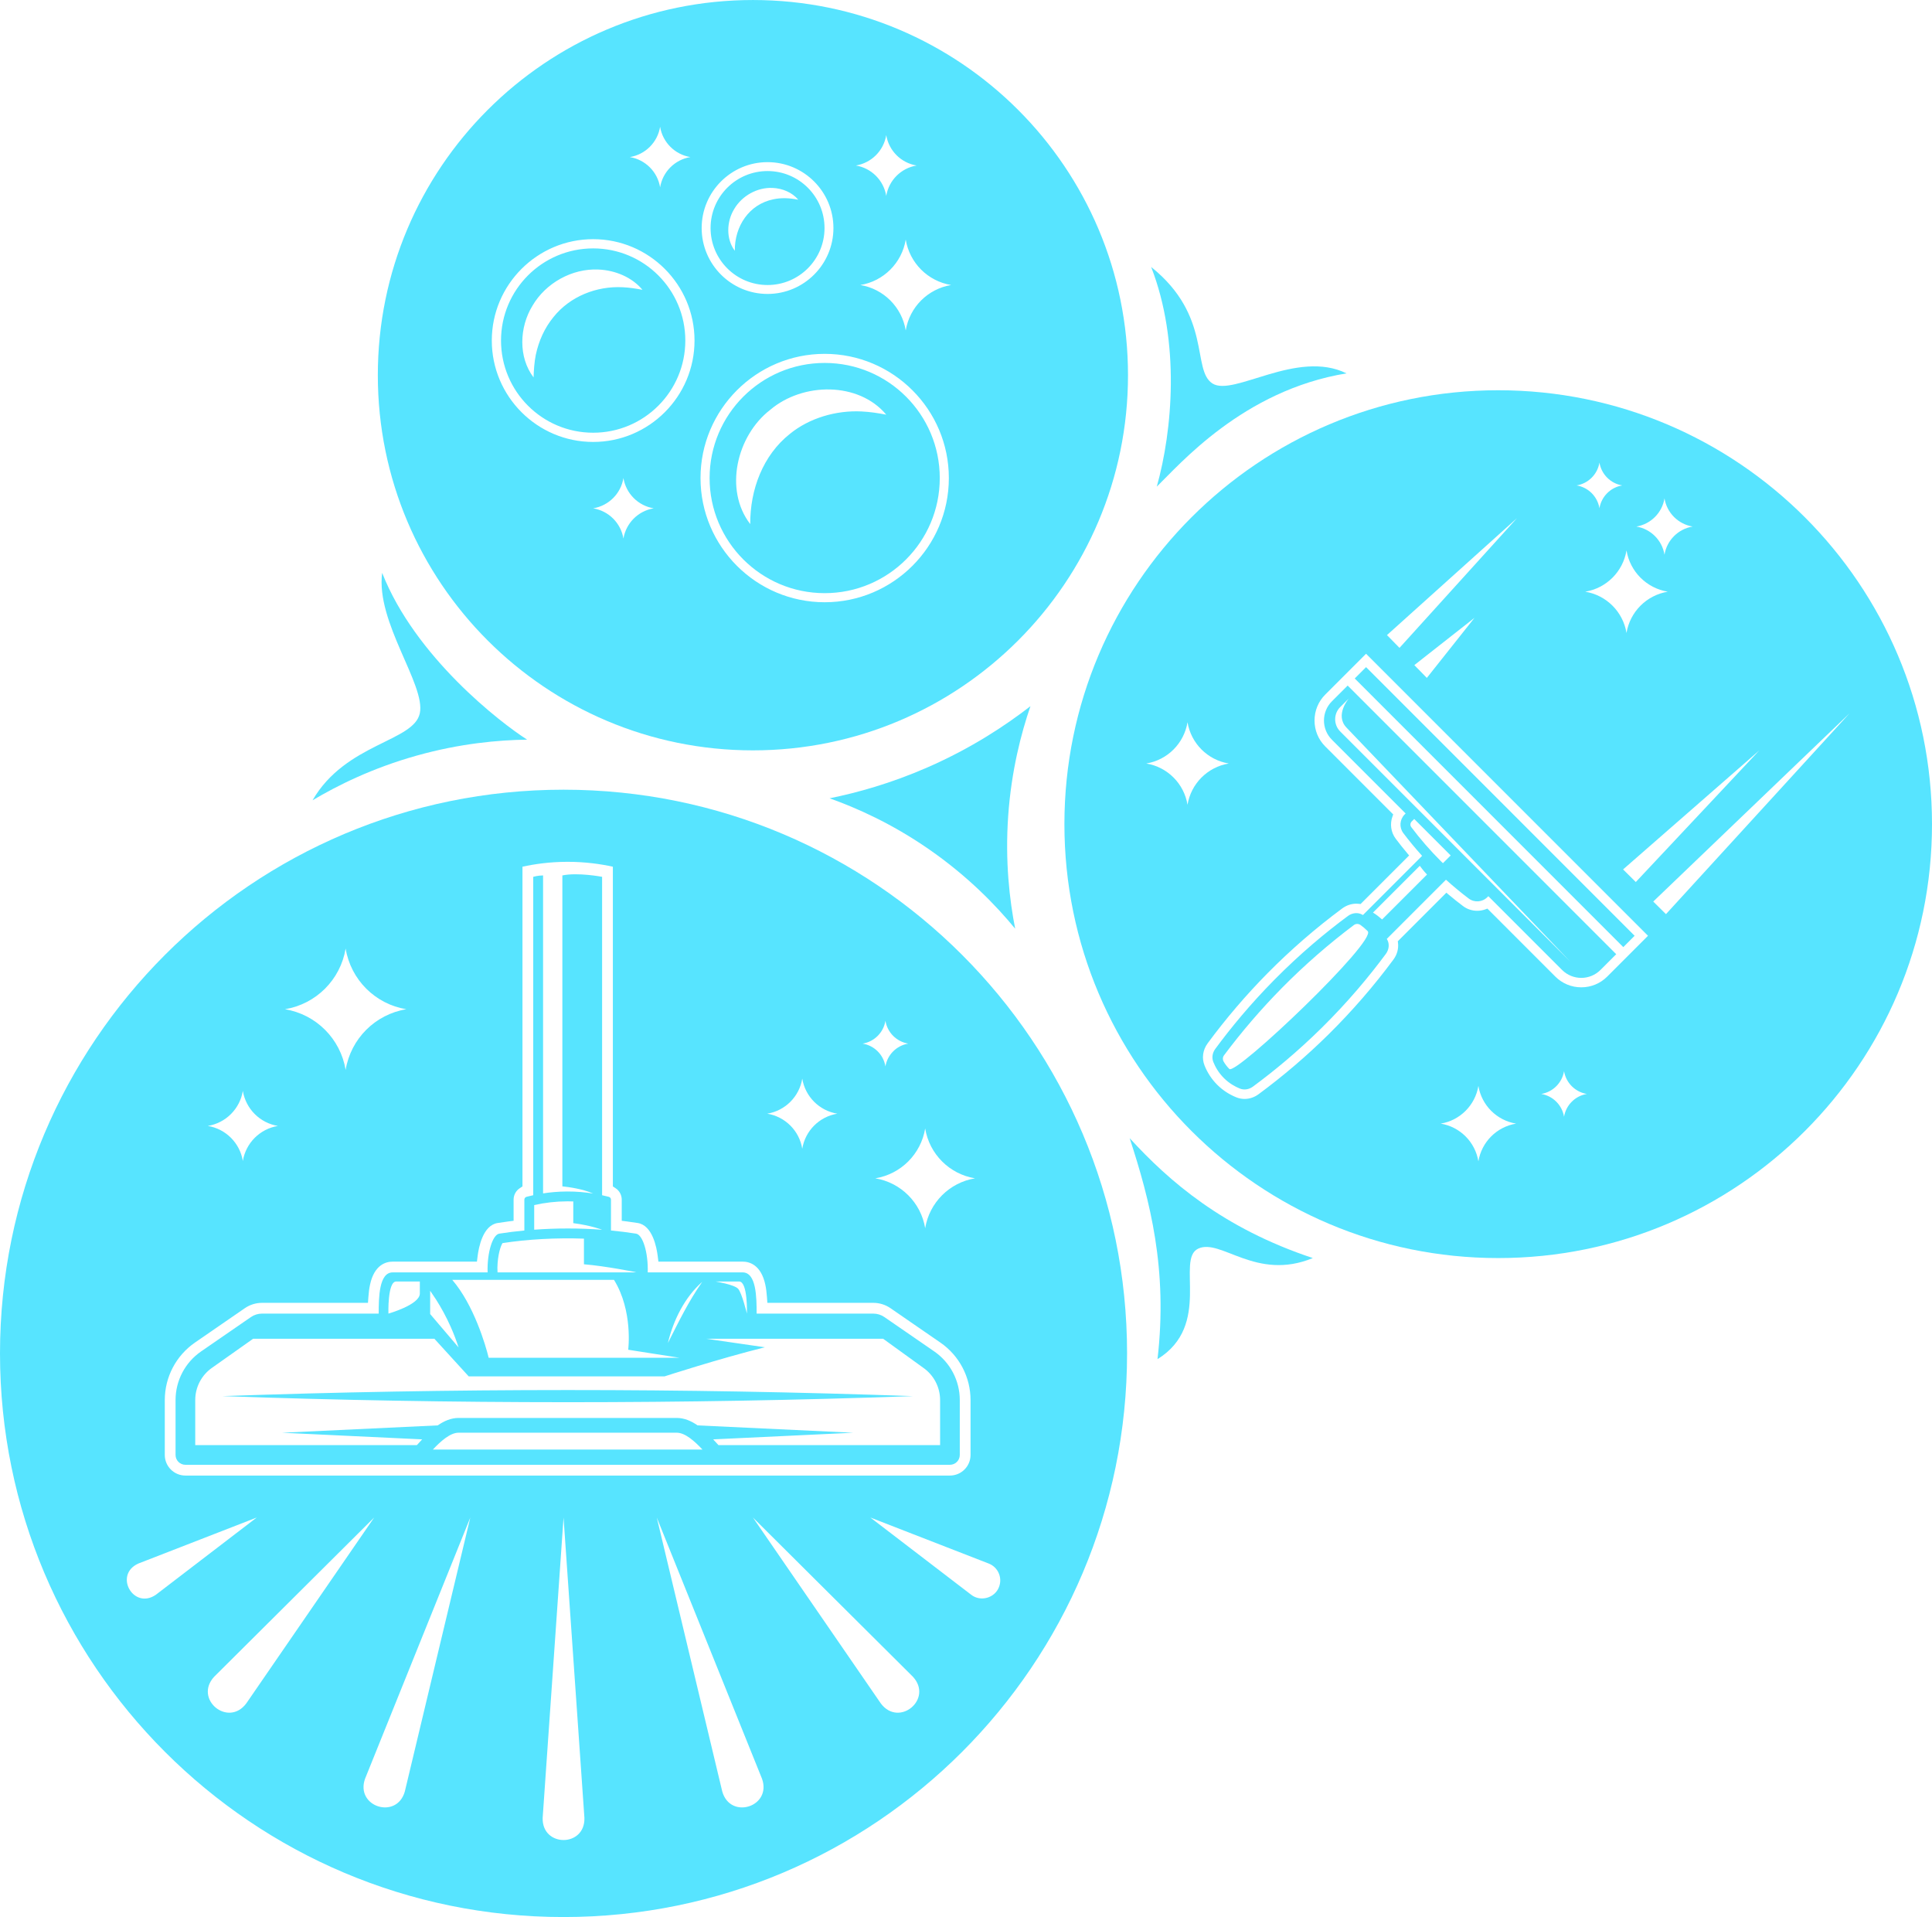
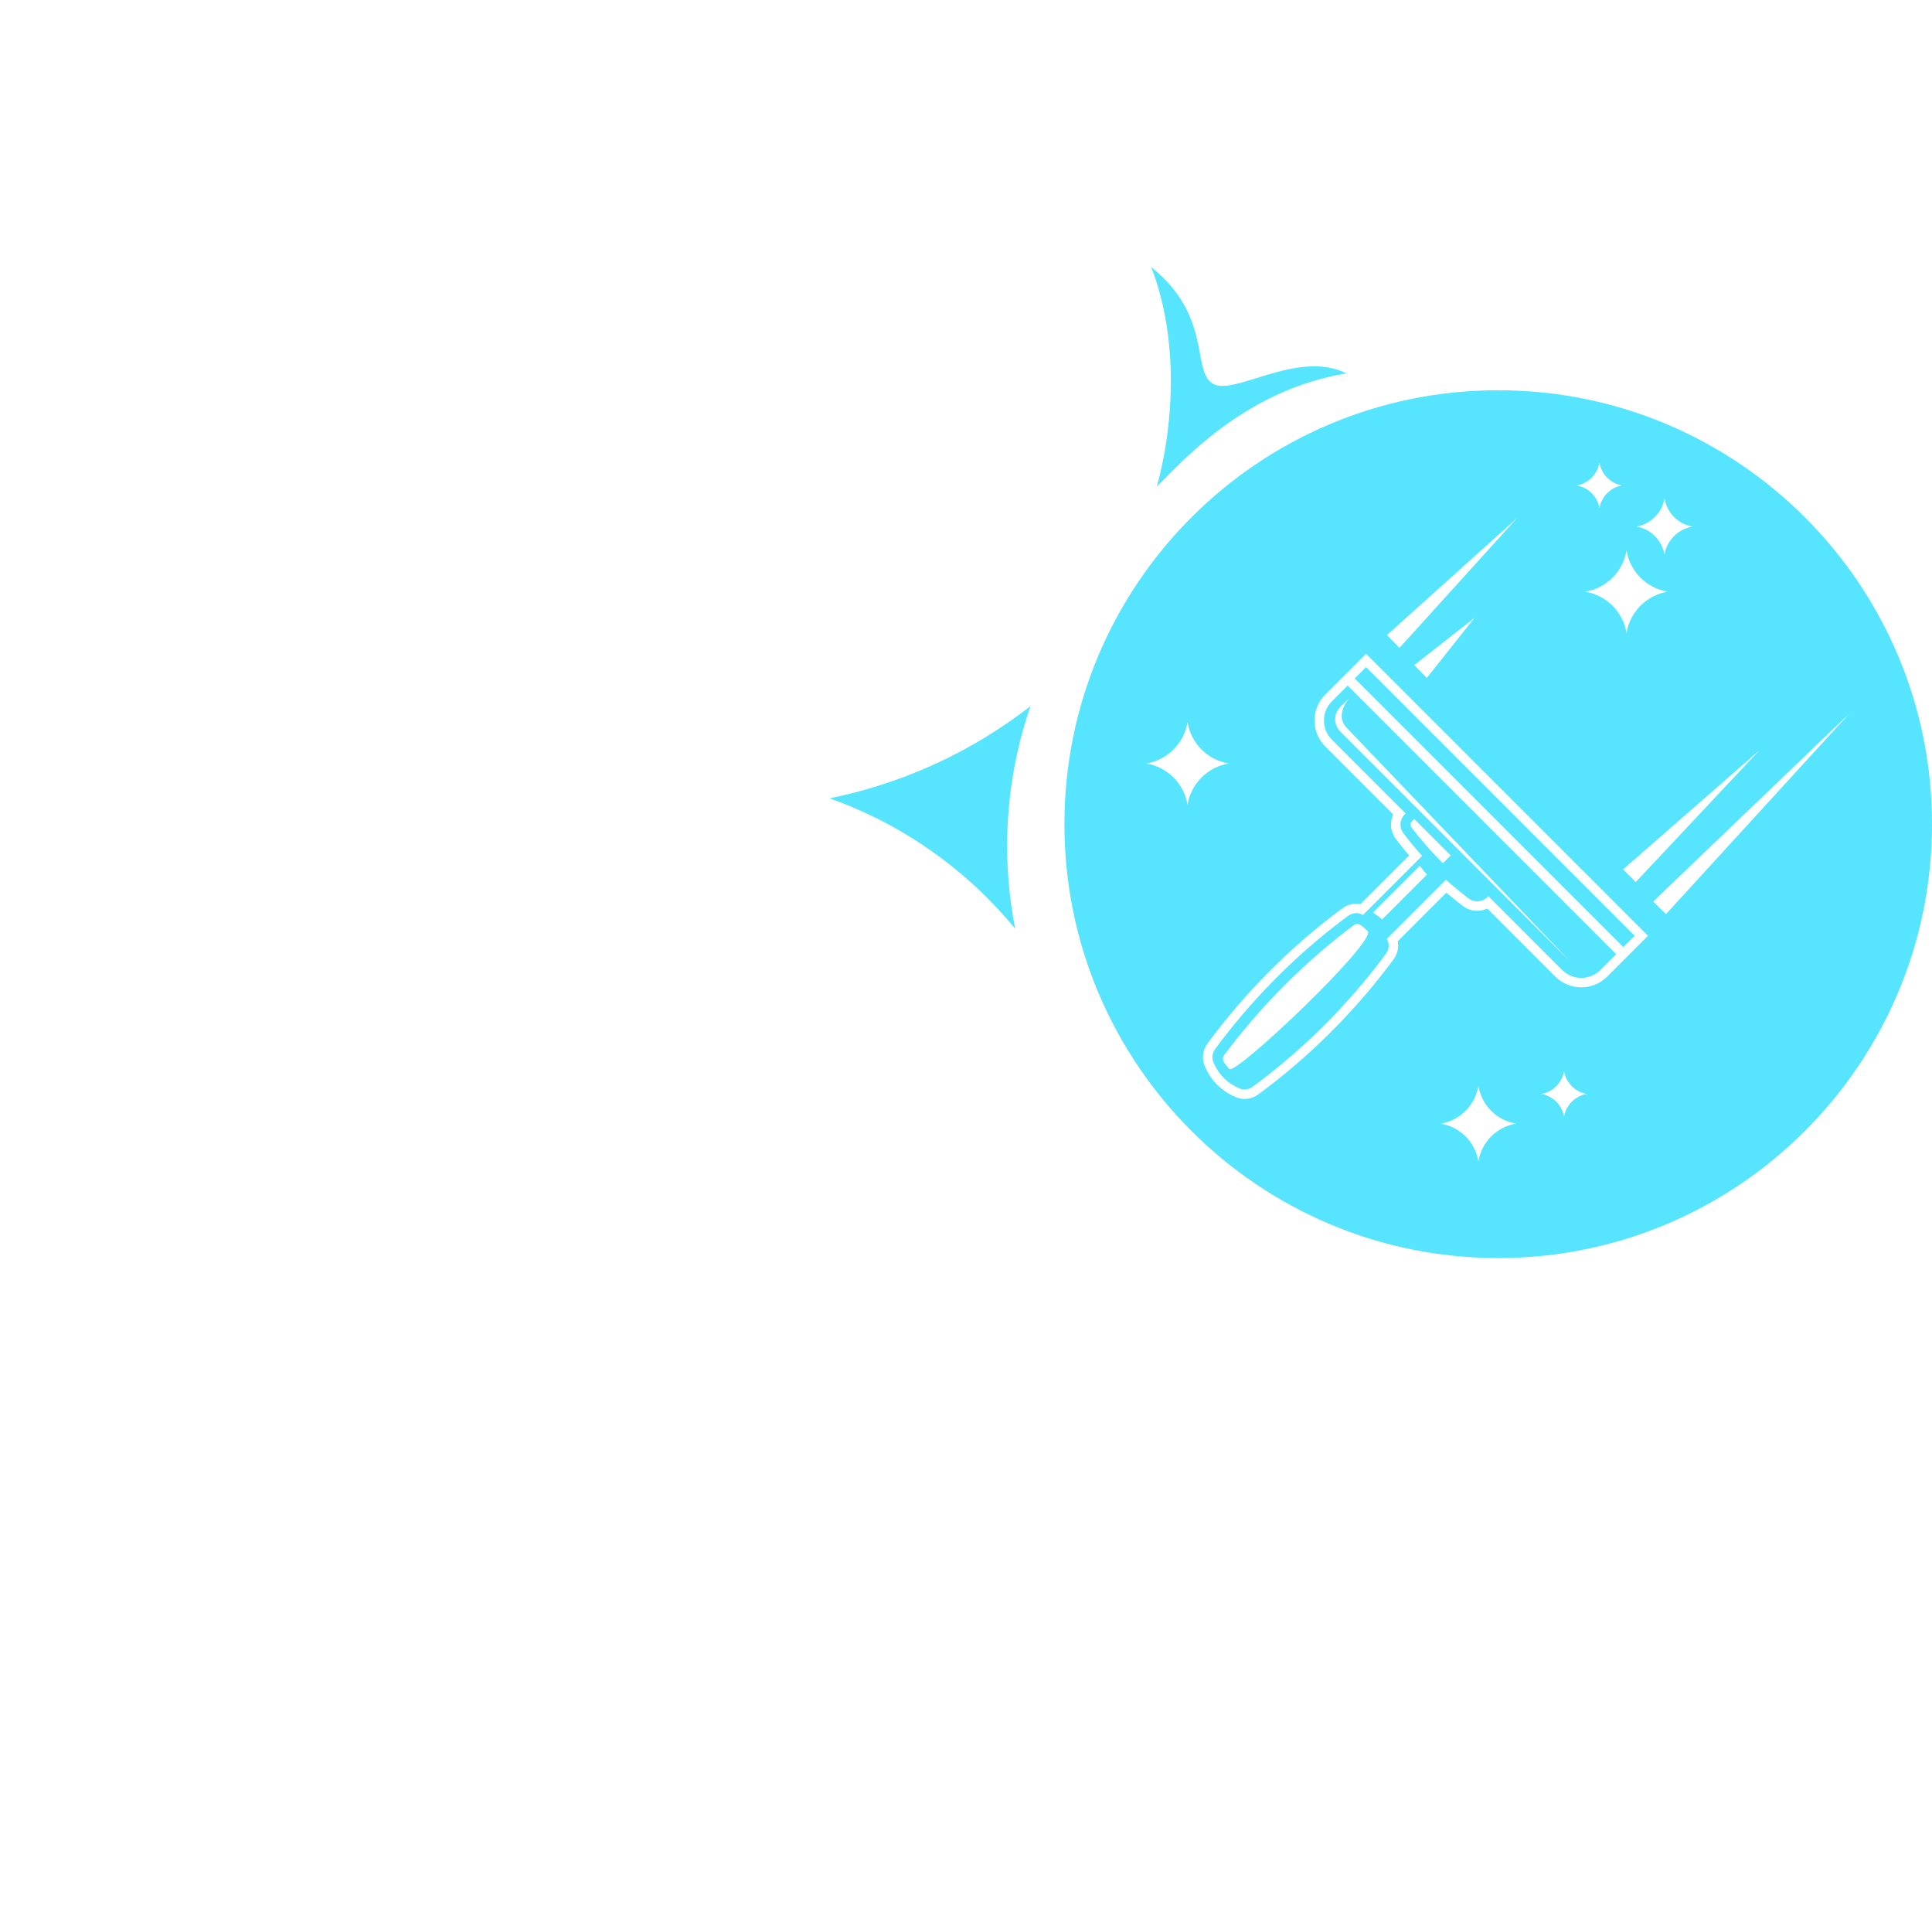
<svg xmlns="http://www.w3.org/2000/svg" fill="#000000" height="496" preserveAspectRatio="xMidYMid meet" version="1" viewBox="0.0 0.0 500.0 496.0" width="500" zoomAndPan="magnify">
  <defs>
    <clipPath id="a">
-       <path d="M 0 204 L 292 204 L 292 496.012 L 0 496.012 Z M 0 204" />
-     </clipPath>
+       </clipPath>
  </defs>
  <g>
    <g clip-path="url(#a)" id="change1_7">
-       <path d="M 251.344 412.621 L 225.246 392.641 L 255.879 404.547 C 258.285 405.48 259.48 408.191 258.547 410.602 C 257.48 413.477 253.742 414.512 251.344 412.621 Z M 227.969 440.762 L 194.855 392.641 L 236.266 433.84 C 241.57 439.602 232.695 447.02 227.969 440.762 Z M 186.918 463.52 L 169.973 392.641 L 197.211 460.234 C 199.789 467.473 189.016 470.926 186.918 463.52 Z M 140.441 470.348 L 145.844 392.641 L 151.246 470.348 C 151.469 477.988 140.223 478.004 140.441 470.348 Z M 104.77 463.52 C 102.68 470.91 91.898 467.484 94.473 460.234 L 121.715 392.641 Z M 55.422 433.84 L 96.832 392.641 L 63.719 440.762 C 59 447.012 50.109 439.609 55.422 433.84 Z M 40.344 412.621 C 34.52 416.621 29.355 407.445 35.805 404.547 L 66.441 392.641 Z M 42.648 362.242 C 42.648 356.301 45.57 350.742 50.461 347.371 L 63.355 338.484 C 64.676 337.574 66.223 337.094 67.828 337.094 L 95.23 337.094 L 95.332 335.656 C 95.418 334.406 95.559 333.336 95.766 332.379 C 96.887 327.199 99.922 326.43 101.637 326.43 L 123.43 326.43 L 123.598 325.074 C 123.891 322.68 124.984 317.043 128.777 316.441 C 129.688 316.297 130.621 316.16 131.57 316.035 L 132.918 315.863 L 132.918 310.398 C 132.918 309.199 133.516 308.09 134.52 307.43 L 135.215 306.973 L 135.215 224.25 C 138.293 223.574 142.234 222.992 146.816 222.984 C 151.488 222.977 155.492 223.566 158.609 224.25 C 158.609 251.824 158.609 279.398 158.609 306.973 L 159.305 307.43 C 160.309 308.09 160.906 309.199 160.906 310.398 L 160.906 315.863 L 162.254 316.035 C 163.203 316.16 164.137 316.297 165.047 316.438 C 168.84 317.039 169.934 322.68 170.227 325.074 L 170.395 326.43 L 192.188 326.43 C 193.902 326.43 196.938 327.199 198.059 332.379 C 198.266 333.336 198.406 334.406 198.492 335.656 L 198.594 337.094 L 225.996 337.094 C 227.602 337.094 229.148 337.574 230.469 338.484 L 243.363 347.371 C 248.254 350.742 251.176 356.305 251.176 362.242 L 251.176 376.449 C 251.176 379.391 248.785 381.781 245.844 381.781 L 47.98 381.781 C 45.039 381.781 42.648 379.391 42.648 376.449 Z M 62.848 282.254 C 63.617 286.906 67.262 290.555 71.918 291.32 C 67.262 292.086 63.617 295.734 62.848 300.387 C 62.082 295.734 58.438 292.086 53.781 291.32 C 58.438 290.555 62.082 286.906 62.848 282.254 Z M 89.449 245.422 C 90.777 253.48 97.094 259.797 105.152 261.125 C 97.094 262.453 90.777 268.77 89.449 276.828 C 88.121 268.77 81.805 262.453 73.746 261.125 C 81.805 259.797 88.121 253.48 89.449 245.422 Z M 207.625 279.086 C 208.391 283.738 212.039 287.387 216.691 288.152 C 212.039 288.918 208.391 292.566 207.625 297.219 C 206.859 292.566 203.211 288.918 198.559 288.152 C 203.211 287.387 206.859 283.738 207.625 279.086 Z M 229.148 264.117 C 229.648 267.148 232.023 269.523 235.055 270.023 C 232.023 270.52 229.648 272.895 229.148 275.926 C 228.652 272.895 226.277 270.52 223.246 270.023 C 226.277 269.523 228.652 267.148 229.148 264.117 Z M 239.434 291.977 C 240.523 298.602 245.711 303.789 252.332 304.879 C 245.711 305.973 240.523 311.16 239.434 317.781 C 238.34 311.16 233.152 305.973 226.531 304.879 C 233.152 303.789 238.34 298.602 239.434 291.977 Z M 145.844 204.324 C 65.297 204.324 0 269.621 0 350.168 C 0 430.715 65.297 496.012 145.844 496.012 C 226.391 496.012 291.684 430.715 291.684 350.168 C 291.684 269.621 226.391 204.324 145.844 204.324 Z M 57.523 361.23 C 116.828 359.141 176.992 359.125 236.301 361.23 C 176.992 363.336 116.828 363.32 57.523 361.23 Z M 50.527 362.242 C 50.527 358.895 52.176 355.758 54.934 353.859 L 65.512 346.383 L 112.414 346.383 L 121.305 356.125 L 171.973 356.125 C 171.973 356.125 185.965 351.578 197.953 348.59 L 182.754 346.383 L 228.551 346.383 L 238.891 353.859 C 241.648 355.758 243.297 358.895 243.297 362.242 L 243.297 373.902 L 185.934 373.902 C 185.504 373.43 185.047 372.926 184.57 372.418 L 220.812 370.703 L 180.539 368.801 C 178.898 367.664 177.094 366.875 175.148 366.875 L 118.676 366.875 C 116.73 366.875 114.926 367.664 113.285 368.801 L 73.012 370.703 L 109.258 372.418 C 108.777 372.926 108.32 373.43 107.891 373.902 L 50.527 373.902 Z M 102.535 331.57 L 108.652 331.57 L 108.652 334.68 C 108.652 337.586 100.523 339.879 100.523 339.879 C 100.523 339.879 100.262 331.57 102.535 331.57 Z M 111.324 333.965 C 112.008 334.953 112.633 335.902 112.863 336.262 C 114.145 338.281 115.445 340.617 116.629 343.273 C 117.465 345.145 118.133 346.938 118.684 348.637 L 111.324 339.992 Z M 158.895 331.141 C 163.879 339.184 162.578 349.23 162.578 349.23 L 175.875 351.312 L 126.473 351.312 C 125.68 348.066 122.629 337.629 117.035 331.141 Z M 130.051 321.637 C 136.629 320.629 143.934 320.23 151.125 320.484 L 151.125 327.117 C 156.867 327.586 164.68 329.18 164.68 329.18 L 164.047 329.215 L 128.762 329.215 C 128.73 328.59 128.727 328.008 128.727 328.008 C 128.789 324.711 129.562 322.375 130.051 321.637 Z M 138.25 311.797 C 141.043 311.164 143.898 310.844 146.766 310.832 L 146.914 310.828 C 147.398 310.828 147.883 310.844 148.363 310.859 L 148.363 316.473 C 153.008 317.078 155.824 318.18 155.824 318.18 L 155.809 318.18 C 149.867 317.738 143.891 317.758 138.25 318.168 Z M 181.73 331.68 C 178.219 336.645 175.602 342.078 172.855 347.484 C 174.207 341.699 177.211 335.621 181.73 331.68 Z M 191.289 331.57 C 193.562 331.57 193.301 339.879 193.301 339.879 C 193.301 339.879 192.004 334.559 191.035 333.465 C 190.07 332.367 185.172 331.57 185.172 331.57 Z M 112.02 375.059 C 113.992 372.961 116.473 370.695 118.676 370.695 L 175.148 370.695 C 177.344 370.695 179.816 372.949 181.805 375.059 Z M 47.98 378.996 L 245.844 378.996 C 247.25 378.996 248.391 377.855 248.391 376.449 L 248.391 362.242 C 248.391 357.219 245.918 352.516 241.781 349.664 L 228.887 340.777 C 228.039 340.191 227.031 339.879 225.996 339.879 L 195.816 339.879 C 195.816 335.664 195.742 329.215 192.188 329.215 L 167.633 329.215 C 167.781 324.02 166.332 319.465 164.609 319.191 C 162.473 318.852 160.305 318.582 158.121 318.375 L 158.121 310.398 C 158.121 310.051 157.887 309.746 157.551 309.66 C 157.016 309.52 156.434 309.383 155.824 309.25 L 155.824 226.867 C 155.824 226.867 149.555 225.664 145.539 226.508 L 145.539 306.953 C 147.246 307.133 150.836 307.629 153.484 308.805 C 153.488 308.809 153.492 308.809 153.5 308.812 C 151.504 308.492 149.246 308.273 146.754 308.285 C 144.48 308.293 142.402 308.488 140.547 308.777 L 140.547 226.508 C 139.215 226.508 138 226.867 138 226.867 L 138 309.246 C 137.395 309.383 136.809 309.52 136.273 309.66 C 135.938 309.746 135.703 310.051 135.703 310.398 L 135.703 318.379 C 133.469 318.59 131.297 318.859 129.215 319.191 C 127.492 319.465 126.043 324.02 126.191 329.215 L 101.637 329.215 C 98.082 329.215 98.012 335.664 98.008 339.879 L 67.828 339.879 C 66.793 339.879 65.785 340.191 64.938 340.777 L 52.043 349.664 C 47.906 352.516 45.434 357.219 45.434 362.242 L 45.434 376.449 C 45.434 377.855 46.574 378.996 47.98 378.996" fill="#57e4ff" />
-     </g>
+       </g>
    <g id="change1_1">
      <path d="M 353.535 172.613 L 423.039 242.121 L 420.109 245.055 L 350.602 175.547 Z M 431.152 236.523 L 427.859 233.266 L 478.664 184.562 Z M 415.941 252.684 C 414.152 254.473 411.77 255.457 409.23 255.457 C 406.695 255.457 404.312 254.473 402.523 252.684 L 384.934 235.094 L 384.469 235.266 C 383.773 235.527 383.043 235.656 382.301 235.656 C 380.961 235.656 379.691 235.234 378.633 234.438 C 377.371 233.488 376.102 232.477 374.859 231.43 L 374.32 230.973 L 361.75 243.543 L 361.797 243.918 C 361.988 245.441 361.574 246.988 360.621 248.27 C 355.555 255.117 349.902 261.633 343.828 267.633 C 338.184 273.203 332.09 278.414 325.711 283.117 C 324.629 283.914 323.379 284.336 322.094 284.336 C 321.363 284.336 320.652 284.199 319.973 283.926 C 318.141 283.191 316.504 282.129 315.117 280.77 L 315 280.656 C 313.594 279.246 312.492 277.578 311.738 275.695 C 310.977 273.809 311.273 271.66 312.539 269.945 C 317.234 263.574 322.445 257.477 328.023 251.828 C 334.023 245.754 340.535 240.102 347.383 235.035 C 348.445 234.25 349.738 233.816 351.023 233.816 C 351.262 233.816 351.5 233.832 351.738 233.859 L 352.113 233.906 L 364.684 221.34 L 364.227 220.797 C 363.184 219.562 362.172 218.293 361.219 217.023 C 359.961 215.355 359.652 213.172 360.391 211.188 L 360.562 210.723 L 342.973 193.133 C 341.184 191.344 340.199 188.965 340.199 186.426 C 340.199 183.887 341.184 181.504 342.973 179.715 L 353.535 169.152 L 426.504 242.121 Z M 404.773 288.949 C 404.273 285.922 401.898 283.547 398.867 283.047 C 401.898 282.547 404.273 280.172 404.773 277.145 C 405.273 280.172 407.648 282.547 410.676 283.047 C 407.648 283.547 405.273 285.922 404.773 288.949 Z M 382.605 300.48 C 381.781 295.473 377.855 291.547 372.848 290.723 C 377.855 289.898 381.781 285.973 382.605 280.965 C 383.43 285.973 387.355 289.898 392.363 290.723 C 387.355 291.547 383.43 295.473 382.605 300.48 Z M 307.328 208.227 C 306.43 202.746 302.133 198.449 296.652 197.547 C 302.133 196.645 306.43 192.348 307.328 186.867 C 308.234 192.348 312.527 196.645 318.012 197.547 C 312.527 198.449 308.234 202.746 307.328 208.227 Z M 381.598 159.859 L 369.266 175.398 L 366.027 172.09 Z M 392.59 134.066 L 362.191 167.629 L 358.949 164.32 Z M 413.934 119.691 C 414.434 122.723 416.809 125.098 419.836 125.598 C 416.809 126.094 414.434 128.469 413.934 131.5 C 413.434 128.469 411.059 126.094 408.031 125.598 C 411.059 125.098 413.434 122.723 413.934 119.691 Z M 431.617 153.094 C 426.137 153.996 421.84 158.289 420.938 163.773 C 420.035 158.289 415.738 153.996 410.258 153.094 C 415.738 152.191 420.035 147.895 420.938 142.414 C 421.84 147.895 426.137 152.191 431.617 153.094 Z M 455.297 194.168 L 423.344 228.211 L 420.055 224.953 Z M 430.77 128.953 C 431.383 132.691 434.312 135.621 438.051 136.238 C 434.312 136.852 431.383 139.781 430.77 143.523 C 430.152 139.781 427.223 136.852 423.484 136.238 C 427.223 135.621 430.152 132.691 430.77 128.953 Z M 387.734 100.973 C 325.73 100.973 275.469 151.238 275.469 213.238 C 275.469 275.242 325.73 325.508 387.734 325.508 C 449.738 325.508 500 275.242 500 213.238 C 500 151.238 449.738 100.973 387.734 100.973 Z M 348.465 188.25 C 351.562 191.508 406.395 248.809 406.395 248.809 L 346.848 189.262 C 345.105 187.52 345.105 184.684 346.848 182.945 L 349.094 180.695 C 349.094 180.695 345.367 184.996 348.465 188.25 Z M 373.434 223.336 C 373.262 223.172 373.09 223.012 372.922 222.844 L 372.867 222.789 C 370.129 220.051 367.559 217.094 365.23 214 C 364.902 213.566 364.953 212.945 365.344 212.551 L 365.996 211.898 L 375.434 221.336 Z M 357.688 237.898 C 356.949 237.242 356.168 236.629 355.328 236.121 L 367.434 224.02 C 367.664 224.332 368.504 225.438 369.312 226.277 Z M 318.156 276.582 L 318.09 276.516 C 317.535 275.961 317.059 275.336 316.668 274.648 C 316.383 274.148 316.422 273.523 316.766 273.062 C 321.352 266.922 326.402 261.051 331.789 255.59 C 337.566 249.738 343.816 244.281 350.379 239.348 C 350.879 238.973 351.566 238.961 352.078 239.32 C 352.699 239.758 353.281 240.25 353.816 240.785 L 353.957 240.926 C 356.461 243.426 319.848 278.273 318.156 276.582 Z M 344.703 181.445 C 341.953 184.195 341.953 188.652 344.703 191.402 L 363.777 210.477 L 363.523 210.73 C 362.227 212.027 362.07 214.086 363.172 215.551 C 364.586 217.426 366.203 219.41 368.039 221.441 L 352.723 236.758 C 352.664 236.723 352.598 236.68 352.539 236.648 C 351.414 236.023 349.969 236.164 348.84 237 C 343.043 241.293 336.484 246.742 329.766 253.547 C 323.566 259.828 318.531 265.938 314.508 271.398 C 313.758 272.418 313.57 273.699 314.008 274.781 C 314.516 276.043 315.371 277.598 316.828 279.02 C 318.199 280.363 319.676 281.168 320.887 281.656 C 321.965 282.09 323.242 281.898 324.258 281.148 C 329.719 277.121 335.828 272.09 342.109 265.891 C 348.91 259.172 354.363 252.613 358.656 246.812 C 359.484 245.691 359.637 244.25 359.02 243.133 C 358.98 243.066 358.938 242.996 358.898 242.934 L 374.215 227.617 C 376.246 229.453 378.23 231.07 380.105 232.484 C 381.57 233.59 383.629 233.43 384.926 232.133 L 385.18 231.879 L 404.254 250.953 C 407.004 253.703 411.461 253.703 414.211 250.953 L 418.277 246.887 L 348.773 177.379 L 344.703 181.445" fill="#57e4ff" />
    </g>
    <g id="change1_2">
-       <path d="M 234.402 85.496 C 233.41 79.469 228.684 74.742 222.652 73.746 C 228.684 72.754 233.41 68.027 234.402 61.996 C 235.395 68.027 240.121 72.754 246.152 73.746 C 240.121 74.742 235.395 79.469 234.402 85.496 Z M 213.426 155.824 C 195.707 155.824 181.293 141.41 181.293 123.691 C 181.293 105.973 195.707 91.555 213.426 91.555 C 231.145 91.555 245.562 105.973 245.562 123.691 C 245.562 141.41 231.145 155.824 213.426 155.824 Z M 153.512 114.348 C 139.047 114.348 127.277 102.578 127.277 88.113 C 127.277 73.652 139.047 61.883 153.512 61.883 C 167.977 61.883 179.742 73.652 179.742 88.113 C 179.742 102.578 167.977 114.348 153.512 114.348 Z M 161.344 139.355 C 160.684 135.336 157.531 132.188 153.512 131.523 C 157.531 130.859 160.684 127.711 161.344 123.691 C 162.008 127.711 165.156 130.859 169.18 131.523 C 165.156 132.188 162.008 135.336 161.344 139.355 Z M 163.004 40.641 C 167.023 39.98 170.176 36.828 170.836 32.809 C 171.496 36.828 174.648 39.98 178.668 40.641 C 174.648 41.305 171.496 44.453 170.836 48.473 C 170.176 44.453 167.023 41.305 163.004 40.641 Z M 198.641 41.953 C 208.043 41.953 215.691 49.602 215.691 59.004 C 215.691 68.406 208.043 76.055 198.641 76.055 C 189.238 76.055 181.59 68.406 181.59 59.004 C 181.59 49.602 189.238 41.953 198.641 41.953 Z M 221.496 42.824 C 225.531 42.16 228.695 38.996 229.359 34.965 C 230.023 38.996 233.188 42.16 237.223 42.824 C 233.188 43.488 230.023 46.652 229.359 50.688 C 228.695 46.652 225.531 43.488 221.496 42.824 Z M 194.855 0.004 C 141.242 0.004 97.781 43.465 97.781 97.074 C 97.781 150.688 141.242 194.148 194.855 194.148 C 248.465 194.148 291.926 150.688 291.926 97.074 C 291.926 43.465 248.465 0.004 194.855 0.004 Z M 190.008 54.086 C 192.012 50.66 195.977 48.441 199.945 48.625 C 202.535 48.727 205.039 49.812 206.594 51.68 C 204.234 51.191 202.105 51.148 200.148 51.566 C 193.812 52.871 190.102 58.574 190.172 64.887 C 187.848 61.832 188.035 57.305 190.008 54.086 Z M 198.641 73.746 C 206.785 73.746 213.387 67.145 213.387 59.004 C 213.387 50.859 206.785 44.258 198.641 44.258 C 190.496 44.258 183.898 50.859 183.898 59.004 C 183.898 67.145 190.496 73.746 198.641 73.746 Z M 223.004 106.461 C 216.395 106.121 209.434 108.16 204.398 112.281 C 197.438 117.812 194.102 126.703 194.16 135.602 C 187.34 126.766 190.633 112.746 199.352 106.023 C 207.77 98.887 222.195 98.73 229.359 107.289 C 227.172 106.875 225.172 106.566 223.004 106.461 Z M 213.426 93.906 C 196.977 93.906 183.645 107.242 183.645 123.691 C 183.645 140.137 196.977 153.473 213.426 153.473 C 229.875 153.473 243.211 140.137 243.211 123.691 C 243.211 107.242 229.875 93.906 213.426 93.906 Z M 161.18 74.32 C 154.363 73.973 147.535 76.688 143.258 82.012 C 140.914 84.879 139.438 88.184 138.652 91.859 C 138.277 93.766 138.16 95.656 138.086 97.652 C 134.09 92.41 134.406 84.637 137.801 79.113 C 141.234 73.23 148.043 69.426 154.859 69.738 C 159.305 69.922 163.602 71.781 166.266 74.984 C 164.52 74.652 162.91 74.402 161.18 74.32 Z M 153.512 64.27 C 140.34 64.27 129.664 74.945 129.664 88.113 C 129.664 101.285 140.34 111.961 153.512 111.961 C 166.68 111.961 177.359 101.285 177.359 88.113 C 177.359 74.945 166.68 64.27 153.512 64.27" fill="#57e4ff" />
-     </g>
+       </g>
    <g id="change1_3">
      <path d="M 214.695 206.551 C 221.645 209.023 230.727 213.043 240.316 219.672 C 250.562 226.754 257.863 234.375 262.727 240.293 C 261.289 232.969 260.09 222.926 260.922 211.062 C 261.746 199.371 264.277 189.719 266.68 182.715 C 260.246 187.711 251.387 193.586 240.055 198.543 C 230.547 202.699 221.816 205.109 214.695 206.551" fill="#57e4ff" />
    </g>
    <g id="change1_4">
-       <path d="M 98.902 148.223 C 97.211 160.988 110.184 177.145 108.652 184.531 C 107.121 191.922 89.449 192.254 80.887 207.066 C 87.297 203.246 96.348 198.73 107.797 195.516 C 119.078 192.348 129.02 191.473 136.422 191.375 C 129.555 187.004 107.461 170 98.902 148.223" fill="#57e4ff" />
-     </g>
+       </g>
    <g id="change1_5">
      <path d="M 348.48 96.605 C 335.668 90.301 319.207 102.715 313.773 99.215 C 308.344 95.715 313.773 81.789 297.918 69.074 C 305.477 88.477 303.449 111.371 299.375 125.91 C 305.23 120.254 321.688 100.973 348.48 96.605" fill="#57e4ff" />
    </g>
    <g id="change1_6">
-       <path d="M 299.562 351.66 C 313.773 342.895 304.242 325.84 310.082 323.074 C 315.926 320.309 325.059 331.57 339.758 325.508 C 316.477 317.781 302.551 305.621 292.355 294.484 C 297.648 310.68 302.258 328.461 299.562 351.66" fill="#57e4ff" />
-     </g>
+       </g>
  </g>
</svg>